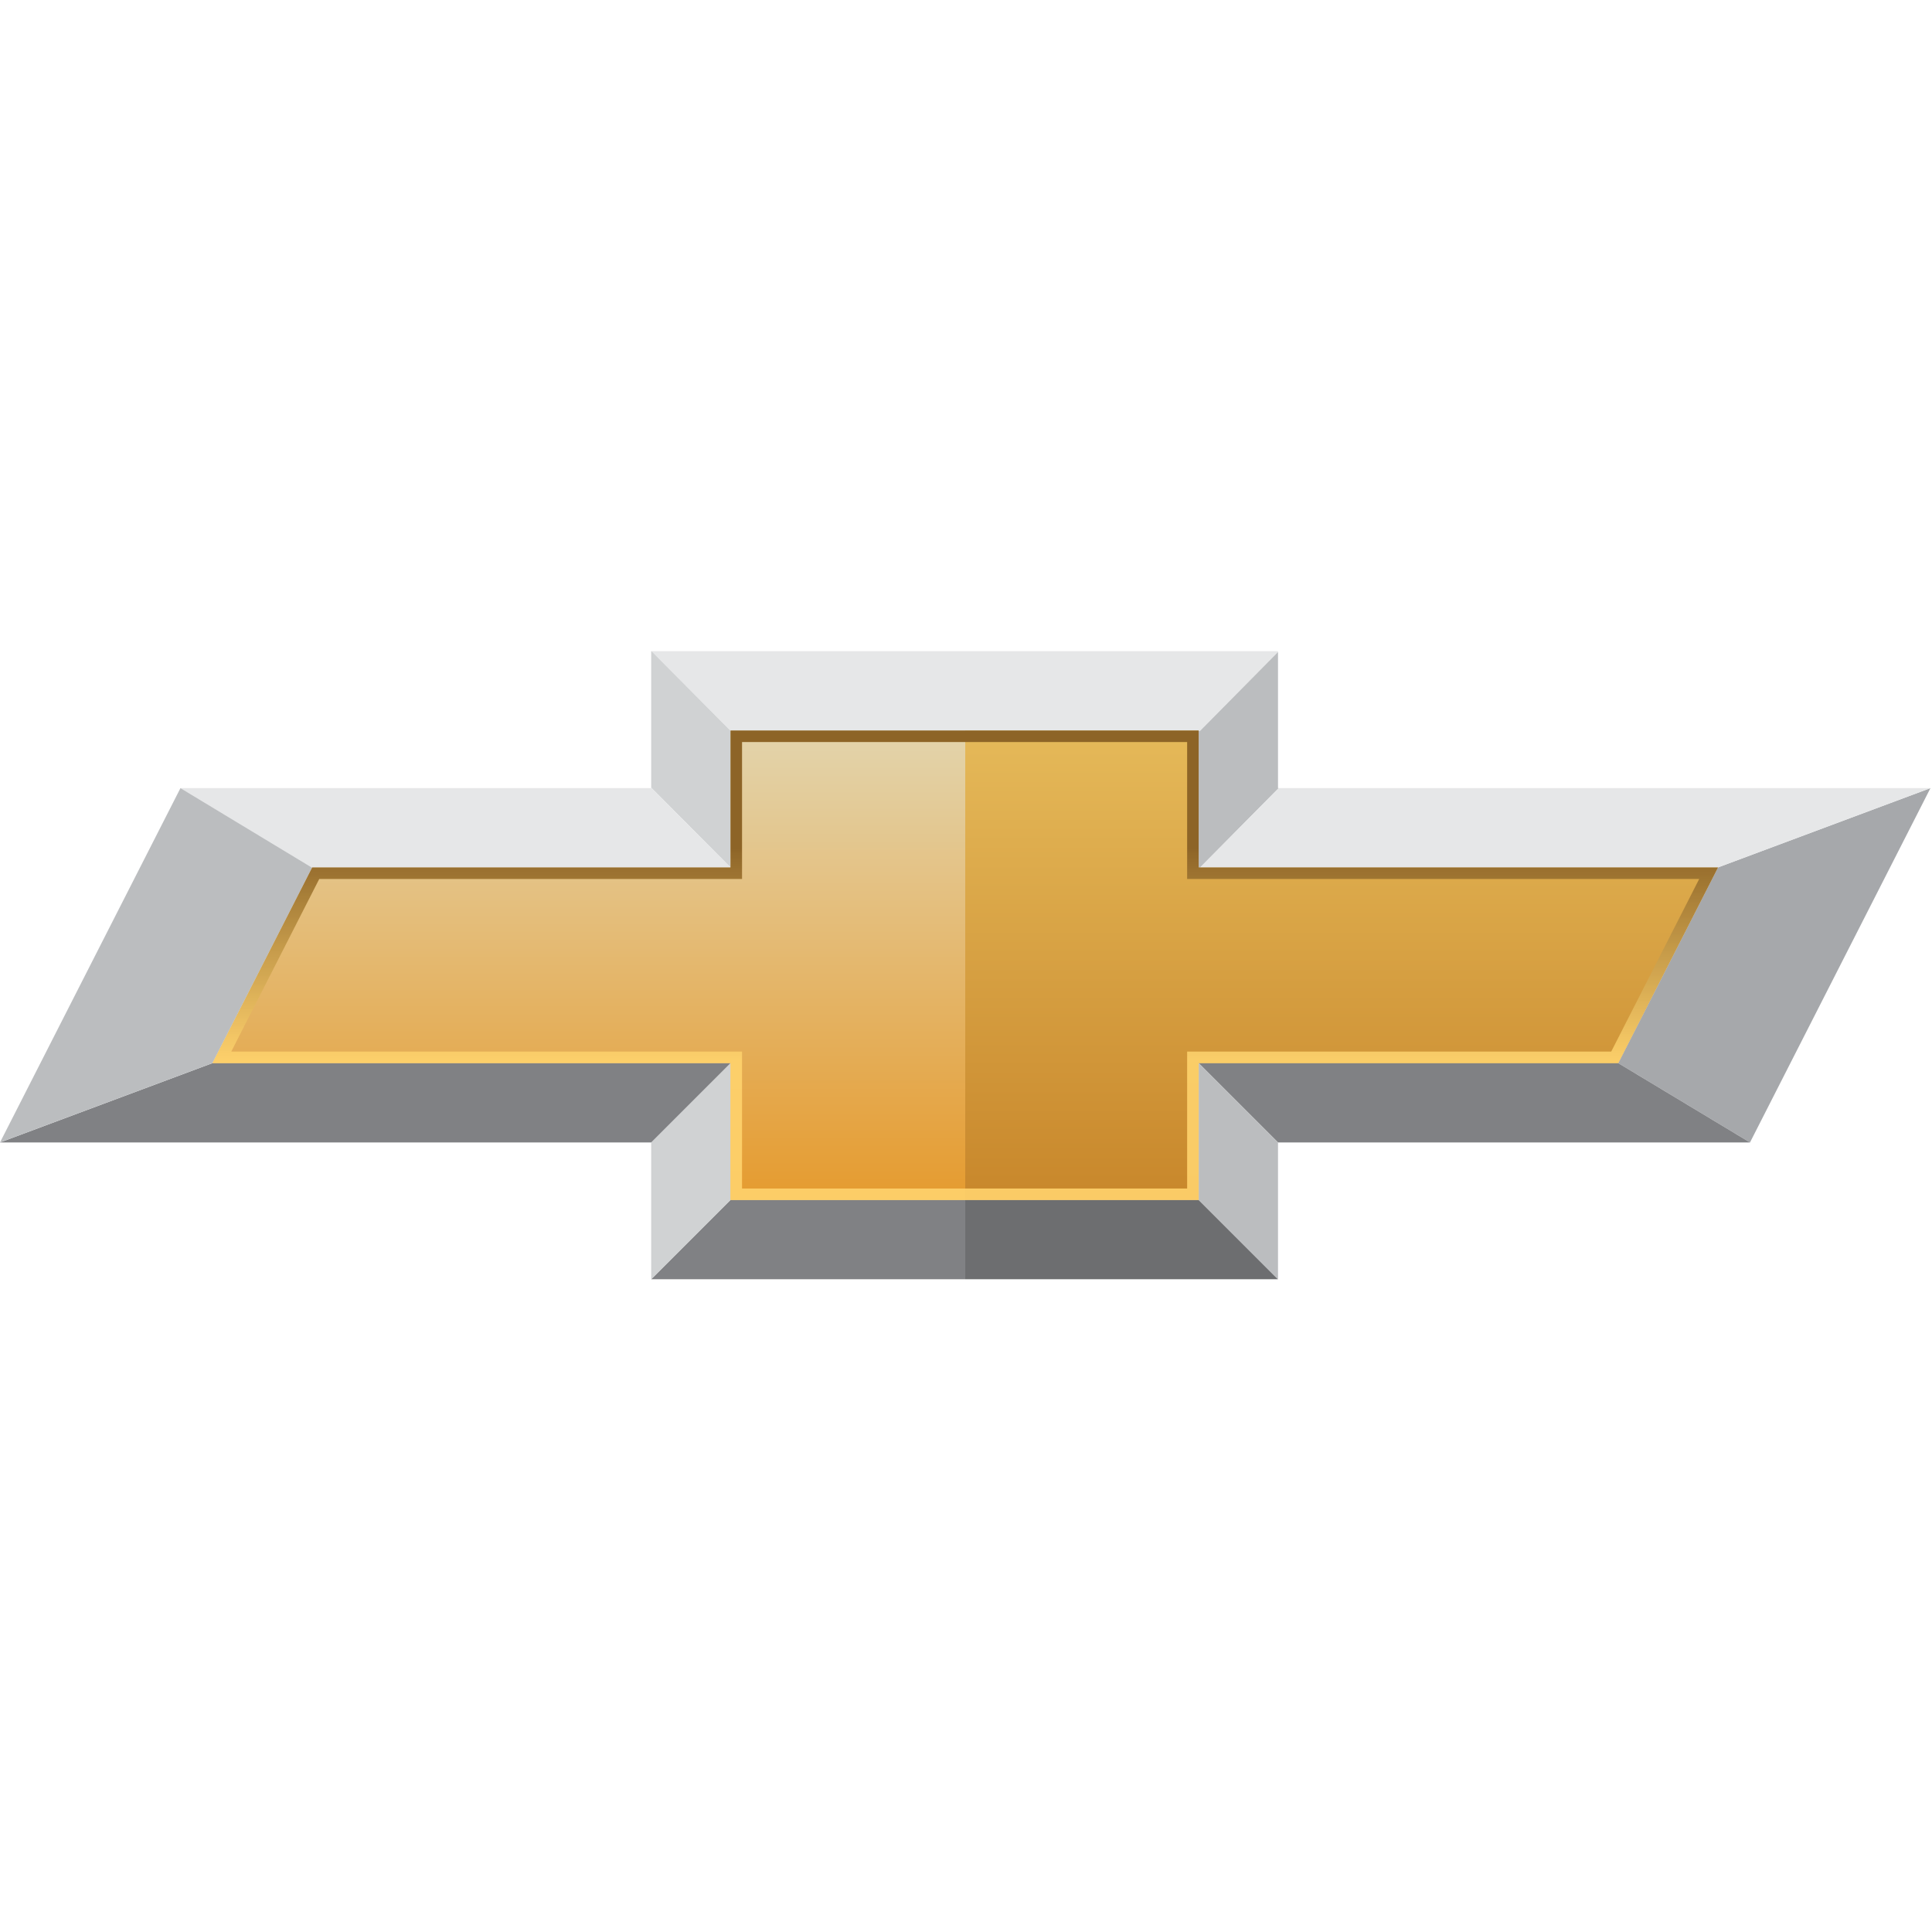
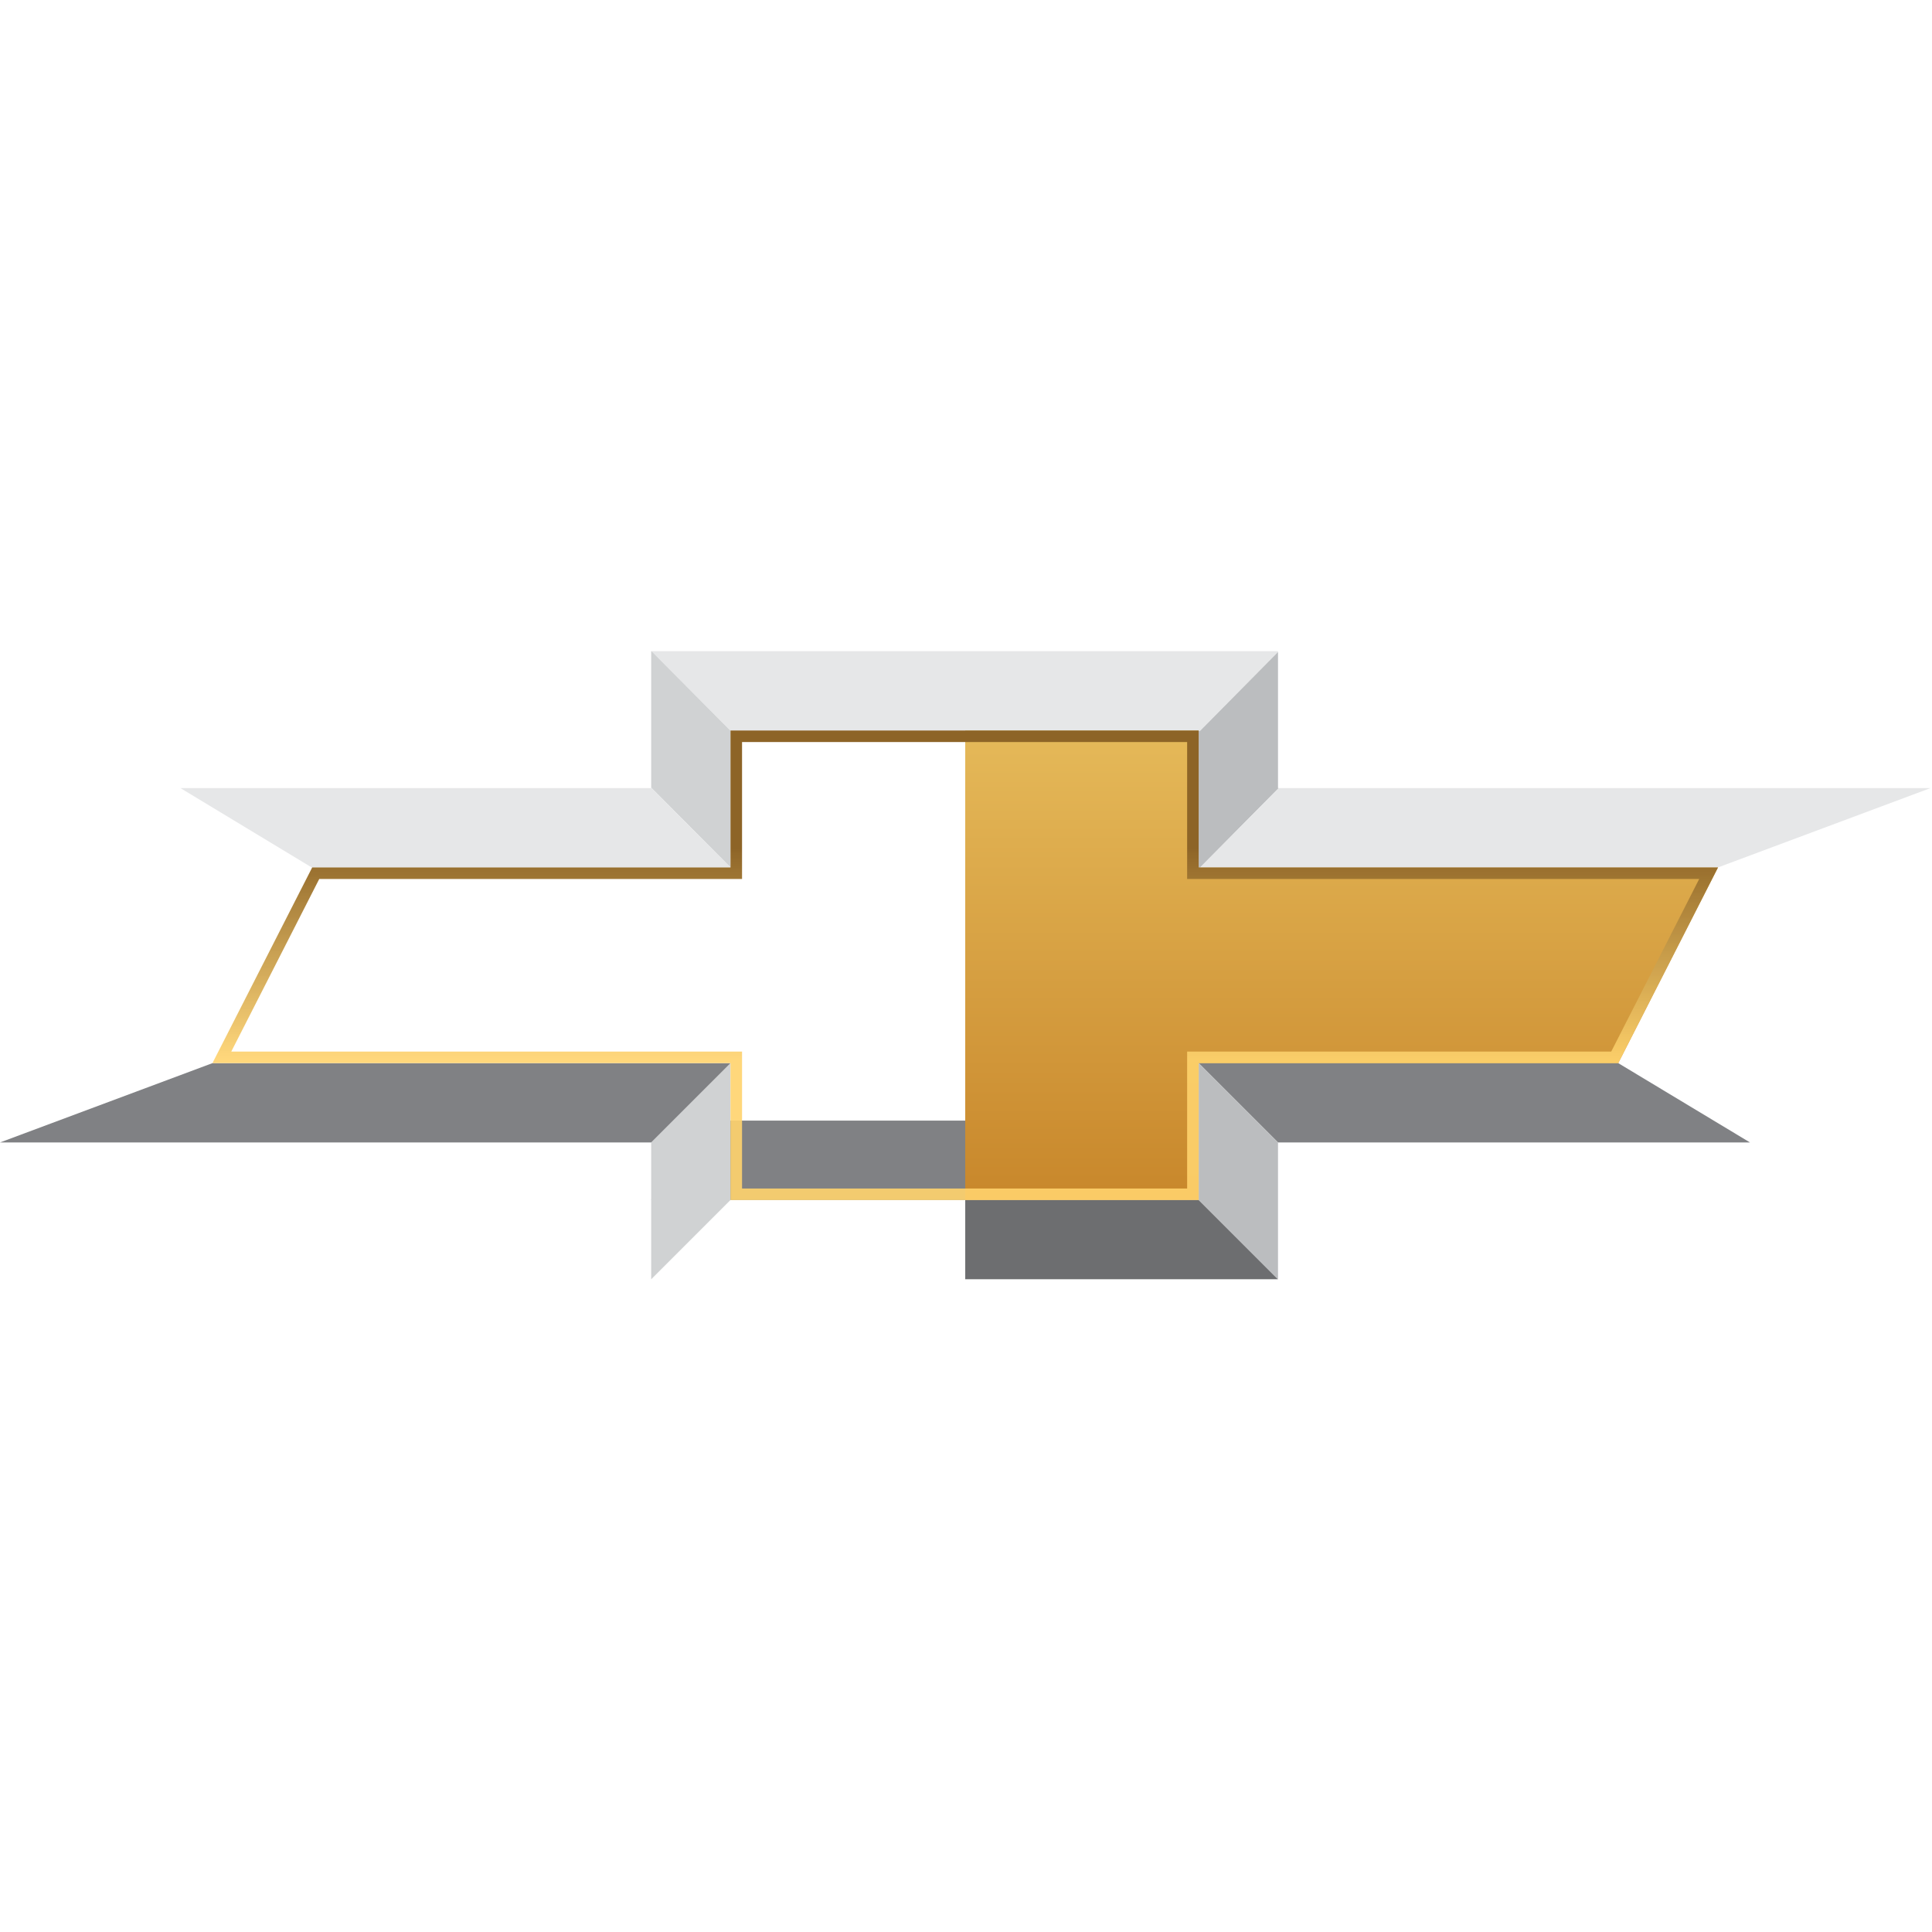
<svg xmlns="http://www.w3.org/2000/svg" width="100%" height="100%" viewBox="0 0 417 417" version="1.1" xml:space="preserve" style="fill-rule:evenodd;clip-rule:evenodd;stroke-linejoin:round;stroke-miterlimit:2;">
  <g id="chevrolet">
    <path d="M208.334,157.672l50.389,-0l0,29.555l112.091,0l-21.531,42.24l-90.56,0l0,29.531l-50.389,-0l0,-101.326Z" style="fill:url(#_Linear1);fill-rule:nonzero;" />
-     <path d="M157.671,187.227l-0,-29.555l50.663,-0l-0,101.326l-50.663,-0l-0,-29.531l-111.818,0l21.506,-42.19l0.025,-0.05l90.287,0Z" style="fill:url(#_Linear2);fill-rule:nonzero;" />
    <path d="M258.723,157.67l-50.389,-0l0,-17.121l67.509,0l0,0.175l-16.846,17.045l-0.274,0l0,-0.099Z" style="fill:#e6e7e8;fill-rule:nonzero;" />
    <path d="M208.334,140.549l0,17.121l-50.663,-0l0,0.05l-17.045,-17.171l67.708,0Z" style="fill:#e6e7e8;fill-rule:nonzero;" />
    <path d="M157.671,157.72l0,29.505l-17.045,-17.145l-0.075,0l-0,-29.531l0.075,0l17.045,17.171Z" style="fill:#d0d2d3;fill-rule:nonzero;" />
    <path d="M275.844,140.726l-0,29.381l0.149,-0l-16.945,17.12l-0.324,0l-0,-29.456l0.274,0l16.846,-17.045Z" style="fill:#bbbdbf;fill-rule:nonzero;" />
-     <path d="M208.334,258.993l0,17.121l-67.783,-0l17.12,-17.121l50.663,0Z" style="fill:#808184;fill-rule:nonzero;" />
+     <path d="M208.334,258.993l-67.783,-0l17.12,-17.121l50.663,0Z" style="fill:#808184;fill-rule:nonzero;" />
    <path d="M208.334,276.114l0,-17.121l50.389,0l17.12,17.121l-67.509,-0Z" style="fill:#6d6e70;fill-rule:nonzero;" />
-     <path d="M416.667,170.103l-38.951,76.481l-28.434,-17.121l21.532,-42.24l45.853,-17.12Z" style="fill:#a6a8ab;fill-rule:nonzero;" />
    <path d="M416.667,170.103l-45.853,17.12l-111.768,0l16.946,-17.12l140.675,0Z" style="fill:#e6e7e8;fill-rule:nonzero;" />
    <path d="M377.718,246.587l-101.874,-0l-17.12,-17.12l90.56,-0l28.434,17.12Z" style="fill:#808184;fill-rule:nonzero;" />
    <path d="M275.844,246.587l-0,29.53l-17.12,-17.12l-0,-29.53l17.12,17.12Z" style="fill:#bbbdbf;fill-rule:nonzero;" />
    <path d="M157.671,229.467l0,29.53l-17.12,17.12l-0,-29.53l17.12,-17.12Z" style="fill:#d0d2d3;fill-rule:nonzero;" />
    <path d="M140.626,170.081l17.045,17.145l-90.286,0l-0.025,0.05l-28.409,-17.17l101.6,-0l0,-0.025l0.075,0Z" style="fill:#e6e7e8;fill-rule:nonzero;" />
    <path d="M157.671,229.467l-17.121,17.12l-140.55,-0l45.854,-17.12l111.817,-0Z" style="fill:#808184;fill-rule:nonzero;" />
-     <path d="M67.36,187.273l-21.506,42.19l-45.854,17.121l38.95,-76.481l28.41,17.17Z" style="fill:#bbbdbf;fill-rule:nonzero;" />
    <path d="M256.23,160.164l0,29.555l110.522,0l-18.99,37.256l-91.532,0l0,29.556l-96.068,-0l0,-29.556l-110.247,0l18.989,-37.256l91.258,0l0,-29.555l96.068,-0Zm2.492,-2.492l-101.051,-0l-0,29.555l-90.287,0l-21.531,42.24l111.818,0l-0,29.556l101.051,-0l0,-29.556l90.56,0l21.532,-42.24l-112.092,0l0,-29.555Z" style="fill:url(#_Linear3);fill-rule:nonzero;" />
  </g>
  <defs>
    <linearGradient id="_Linear1" x1="0" y1="0" x2="1" y2="0" gradientUnits="userSpaceOnUse" gradientTransform="matrix(6.20444e-15,101.326,-101.326,6.20444e-15,289.574,157.672)">
      <stop offset="0" style="stop-color:#e5b959;stop-opacity:1" />
      <stop offset="1" style="stop-color:#c8872b;stop-opacity:1" />
    </linearGradient>
    <linearGradient id="_Linear2" x1="0" y1="0" x2="1" y2="0" gradientUnits="userSpaceOnUse" gradientTransform="matrix(6.20444e-15,101.326,-101.326,6.20444e-15,127.093,157.672)">
      <stop offset="0" style="stop-color:#e3d4ac;stop-opacity:1" />
      <stop offset="1" style="stop-color:#e59b2f;stop-opacity:1" />
    </linearGradient>
    <linearGradient id="_Linear3" x1="0" y1="0" x2="1" y2="0" gradientUnits="userSpaceOnUse" gradientTransform="matrix(6.20444e-15,101.326,-101.326,6.20444e-15,208.334,157.672)">
      <stop offset="0" style="stop-color:#8d6427;stop-opacity:1" />
      <stop offset="0.25" style="stop-color:#8d6427;stop-opacity:1" />
      <stop offset="0.7" style="stop-color:#ffd36d;stop-opacity:0.9" />
      <stop offset="1" style="stop-color:#ffd36d;stop-opacity:0.9" />
    </linearGradient>
  </defs>
</svg>